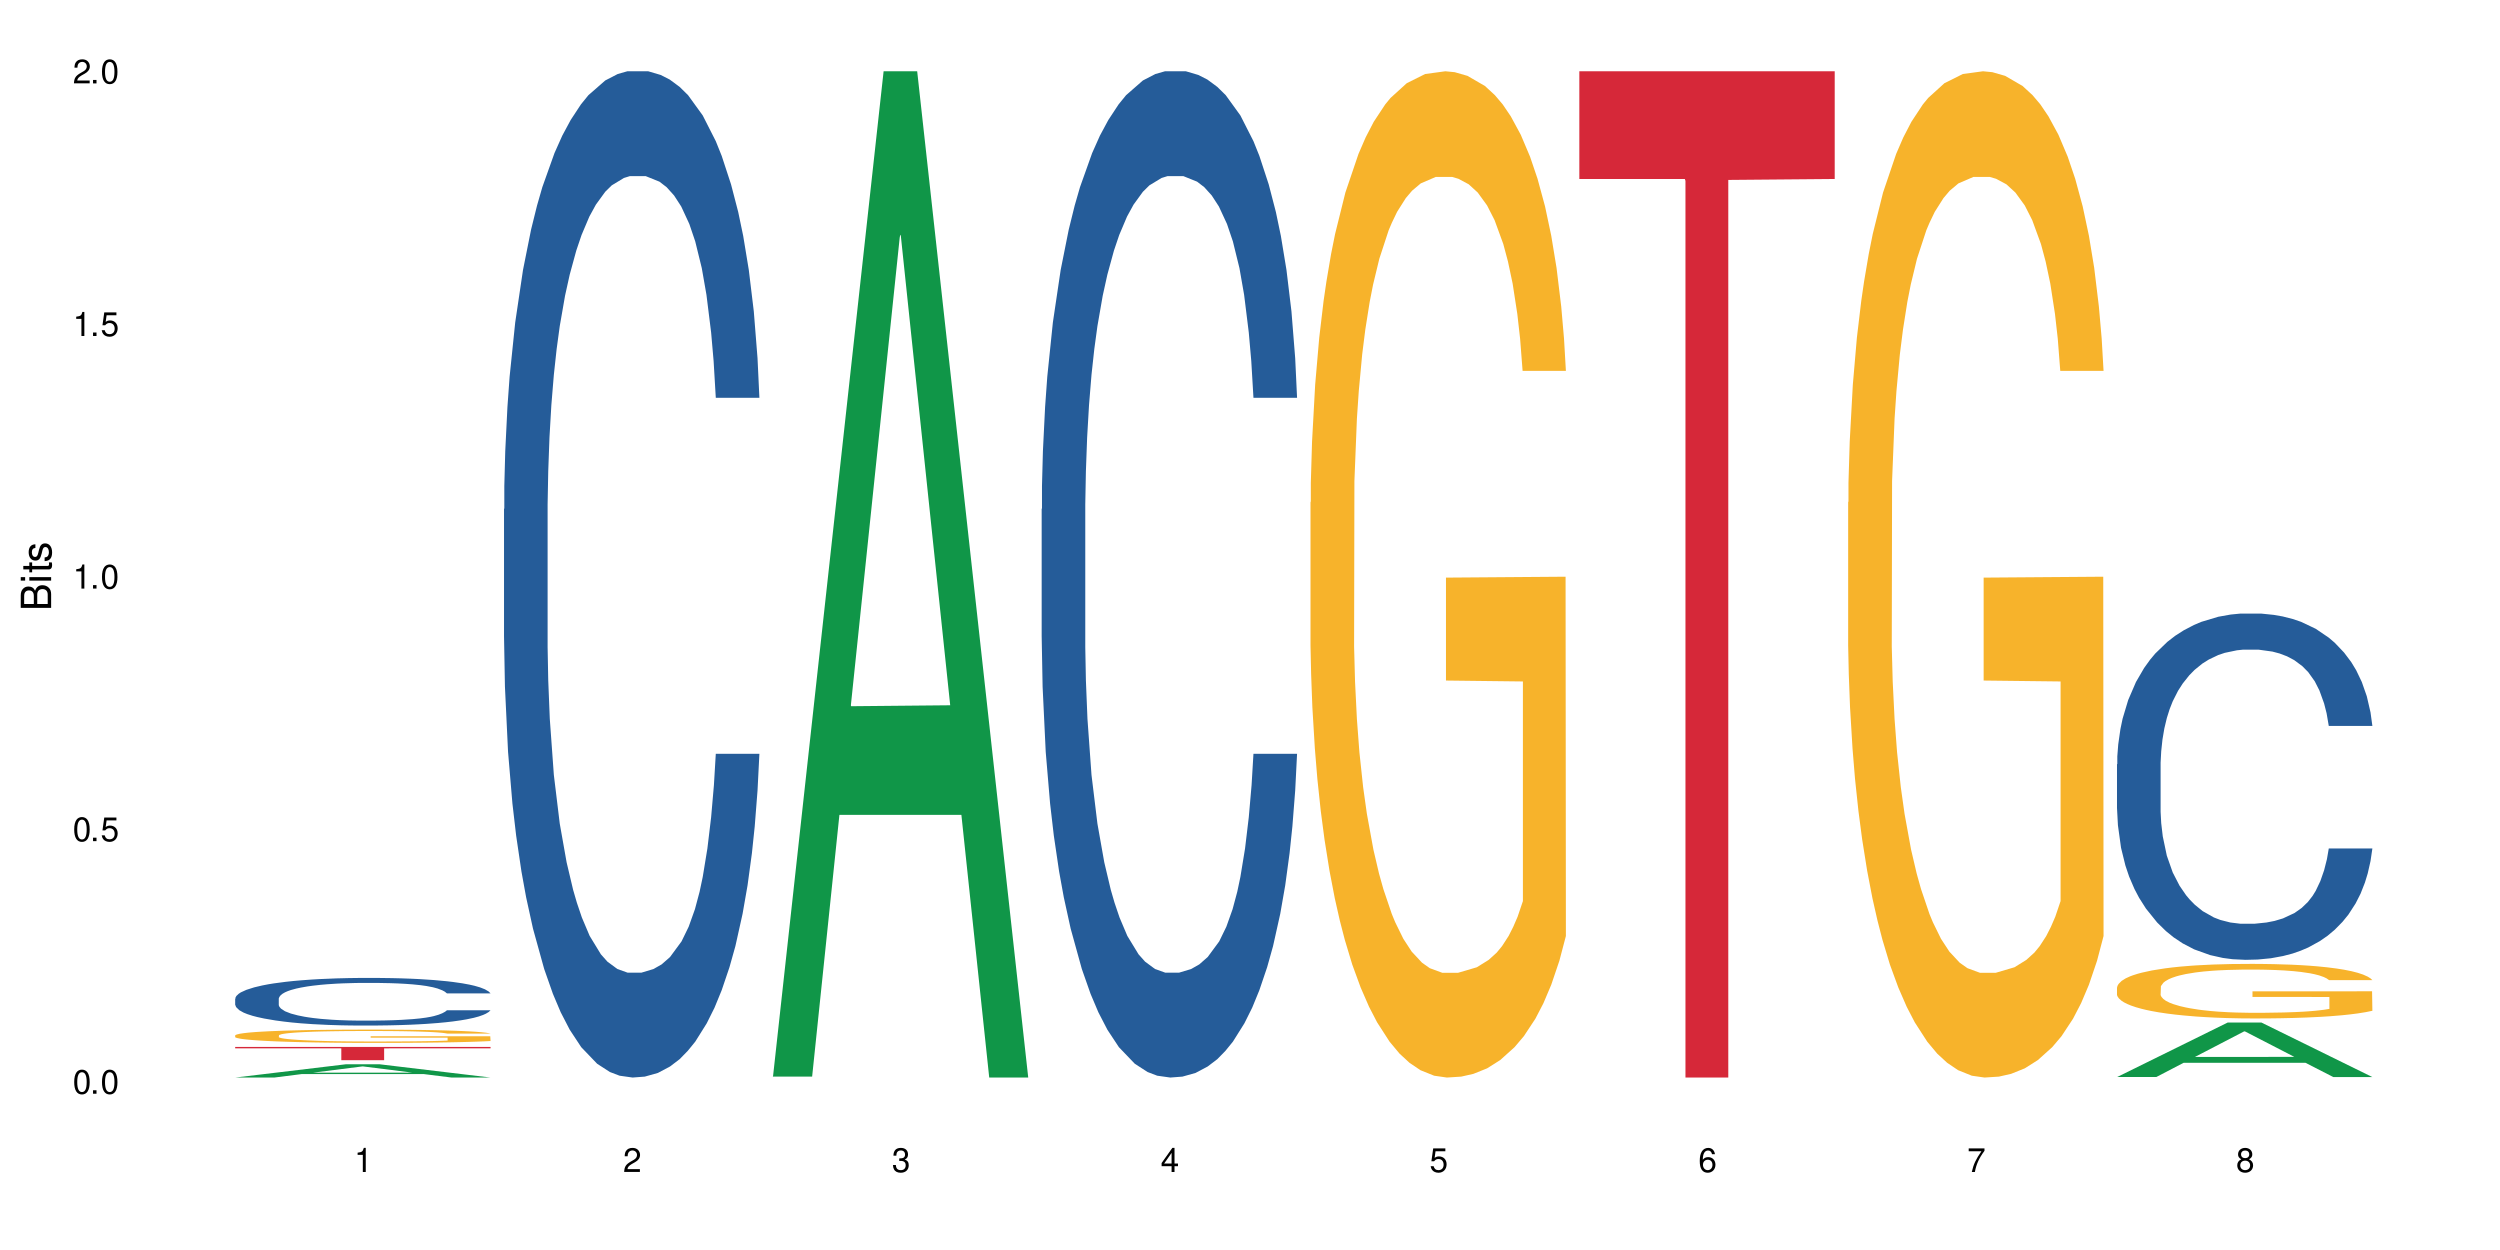
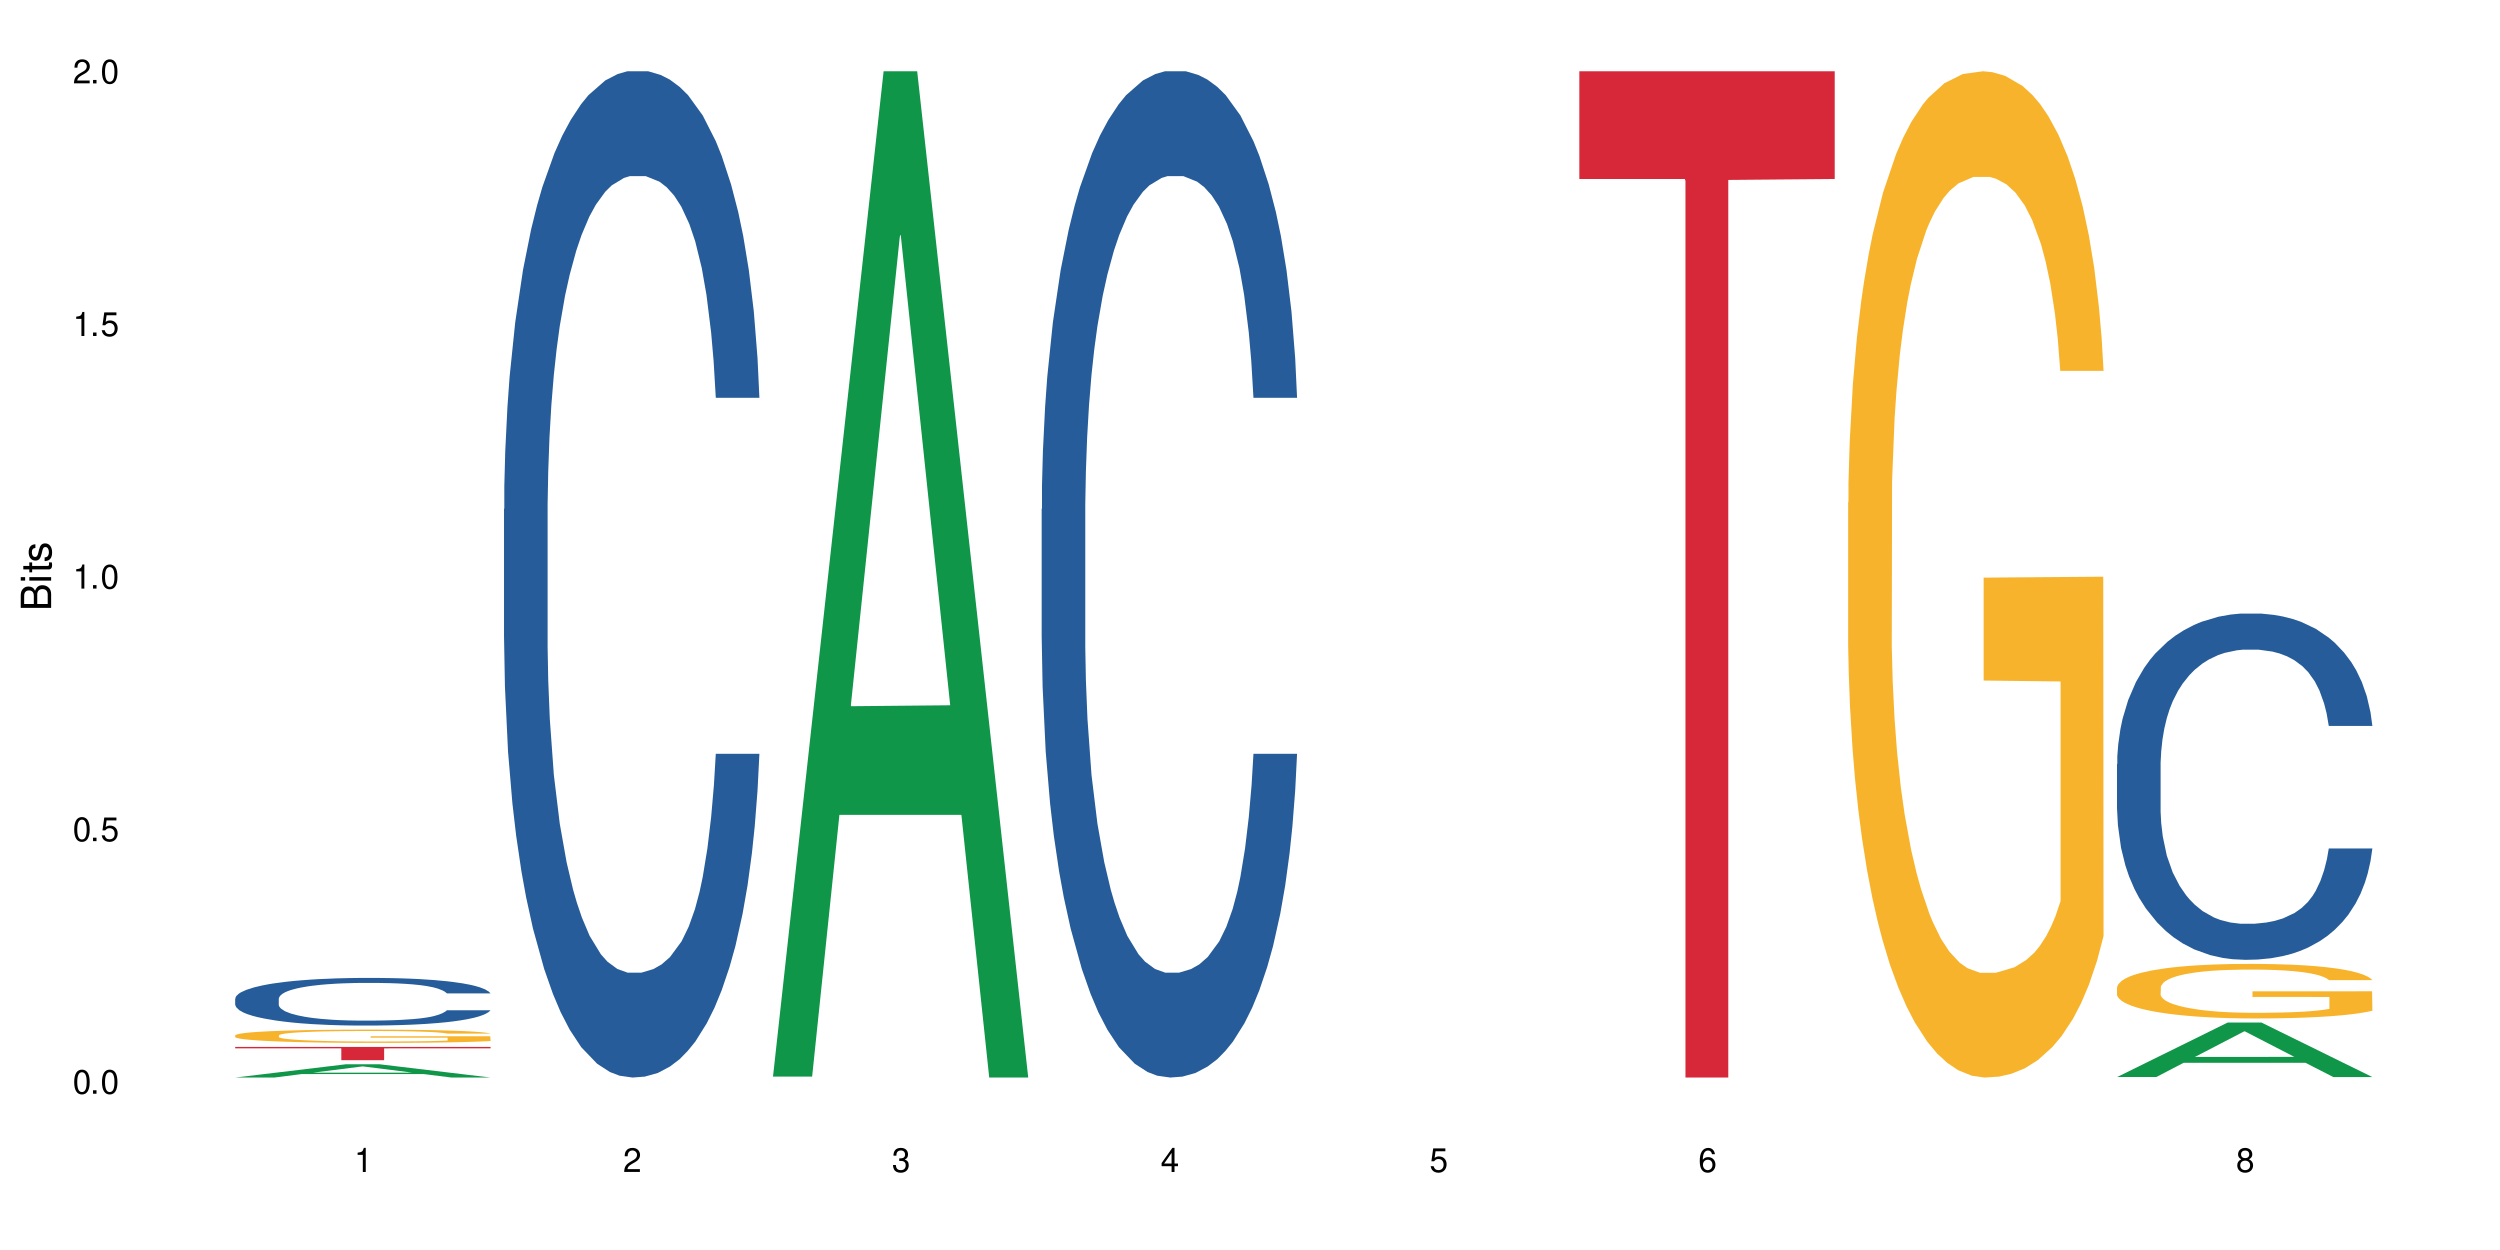
<svg xmlns="http://www.w3.org/2000/svg" xmlns:xlink="http://www.w3.org/1999/xlink" width="720" height="360" viewBox="0 0 720 360">
  <defs>
    <g>
      <g id="glyph-0-0">
</g>
      <g id="glyph-0-1">
        <path d="M 2.641 -6.938 C 2 -6.938 1.422 -6.656 1.078 -6.172 C 0.641 -5.562 0.406 -4.641 0.406 -3.359 C 0.406 -1.016 1.188 0.219 2.641 0.219 C 4.078 0.219 4.859 -1.016 4.859 -3.297 C 4.859 -4.641 4.656 -5.547 4.203 -6.172 C 3.844 -6.656 3.281 -6.938 2.641 -6.938 Z M 2.641 -6.188 C 3.547 -6.188 4 -5.25 4 -3.375 C 4 -1.406 3.562 -0.484 2.625 -0.484 C 1.734 -0.484 1.281 -1.438 1.281 -3.344 C 1.281 -5.25 1.734 -6.188 2.641 -6.188 Z M 2.641 -6.188 " />
      </g>
      <g id="glyph-0-2">
        <path d="M 1.828 -1 L 0.828 -1 L 0.828 0 L 1.828 0 Z M 1.828 -1 " />
      </g>
      <g id="glyph-0-3">
        <path d="M 4.562 -6.797 L 1.062 -6.797 L 0.547 -3.094 L 1.328 -3.094 C 1.719 -3.562 2.047 -3.734 2.578 -3.734 C 3.484 -3.734 4.062 -3.109 4.062 -2.094 C 4.062 -1.125 3.484 -0.531 2.578 -0.531 C 1.828 -0.531 1.375 -0.906 1.188 -1.672 L 0.328 -1.672 C 0.453 -1.109 0.547 -0.844 0.75 -0.594 C 1.125 -0.078 1.828 0.219 2.594 0.219 C 3.969 0.219 4.922 -0.781 4.922 -2.219 C 4.922 -3.562 4.031 -4.484 2.719 -4.484 C 2.25 -4.484 1.859 -4.359 1.469 -4.062 L 1.734 -5.969 L 4.562 -5.969 Z M 4.562 -6.797 " />
      </g>
      <g id="glyph-0-4">
        <path d="M 2.484 -4.938 L 2.484 0 L 3.328 0 L 3.328 -6.938 L 2.766 -6.938 C 2.469 -5.875 2.281 -5.734 0.984 -5.562 L 0.984 -4.938 Z M 2.484 -4.938 " />
      </g>
      <g id="glyph-0-5">
        <path d="M 4.859 -0.828 L 1.281 -0.828 C 1.359 -1.406 1.672 -1.781 2.5 -2.281 L 3.469 -2.828 C 4.406 -3.344 4.906 -4.062 4.906 -4.906 C 4.906 -5.484 4.672 -6.031 4.266 -6.406 C 3.859 -6.766 3.375 -6.938 2.719 -6.938 C 1.859 -6.938 1.219 -6.625 0.844 -6.031 C 0.609 -5.672 0.5 -5.234 0.484 -4.531 L 1.328 -4.531 C 1.359 -5.016 1.406 -5.281 1.531 -5.516 C 1.75 -5.938 2.188 -6.203 2.703 -6.203 C 3.469 -6.203 4.031 -5.641 4.031 -4.891 C 4.031 -4.344 3.719 -3.859 3.125 -3.516 L 2.234 -3 C 0.812 -2.172 0.406 -1.531 0.328 -0.016 L 4.859 -0.016 Z M 4.859 -0.828 " />
      </g>
      <g id="glyph-0-6">
        <path d="M 2.125 -3.188 L 2.578 -3.188 C 3.5 -3.188 3.984 -2.766 3.984 -1.922 C 3.984 -1.062 3.469 -0.531 2.594 -0.531 C 1.656 -0.531 1.203 -1 1.156 -2.016 L 0.312 -2.016 C 0.344 -1.453 0.438 -1.094 0.609 -0.781 C 0.953 -0.109 1.625 0.219 2.547 0.219 C 3.953 0.219 4.859 -0.625 4.859 -1.938 C 4.859 -2.828 4.516 -3.297 3.703 -3.594 C 4.344 -3.844 4.656 -4.328 4.656 -5.031 C 4.656 -6.219 3.875 -6.938 2.578 -6.938 C 1.203 -6.938 0.484 -6.172 0.453 -4.703 L 1.297 -4.703 C 1.312 -5.125 1.344 -5.359 1.453 -5.578 C 1.641 -5.969 2.062 -6.203 2.594 -6.203 C 3.344 -6.203 3.797 -5.75 3.797 -5 C 3.797 -4.516 3.609 -4.219 3.25 -4.047 C 3.016 -3.953 2.703 -3.922 2.125 -3.906 Z M 2.125 -3.188 " />
      </g>
      <g id="glyph-0-7">
        <path d="M 3.141 -1.672 L 3.141 0 L 3.984 0 L 3.984 -1.672 L 4.984 -1.672 L 4.984 -2.438 L 3.984 -2.438 L 3.984 -6.938 L 3.359 -6.938 L 0.266 -2.578 L 0.266 -1.672 Z M 3.141 -2.438 L 1 -2.438 L 3.141 -5.5 Z M 3.141 -2.438 " />
      </g>
      <g id="glyph-0-8">
        <path d="M 4.781 -5.125 C 4.609 -6.266 3.891 -6.938 2.844 -6.938 C 2.094 -6.938 1.422 -6.578 1.031 -5.953 C 0.594 -5.266 0.406 -4.422 0.406 -3.172 C 0.406 -2 0.578 -1.25 0.984 -0.641 C 1.359 -0.078 1.953 0.219 2.703 0.219 C 3.984 0.219 4.922 -0.75 4.922 -2.094 C 4.922 -3.375 4.062 -4.281 2.844 -4.281 C 2.172 -4.281 1.641 -4.031 1.281 -3.516 C 1.281 -5.234 1.828 -6.188 2.797 -6.188 C 3.391 -6.188 3.797 -5.797 3.938 -5.125 Z M 2.734 -3.531 C 3.547 -3.531 4.062 -2.953 4.062 -2.031 C 4.062 -1.156 3.484 -0.531 2.703 -0.531 C 1.922 -0.531 1.328 -1.188 1.328 -2.078 C 1.328 -2.938 1.906 -3.531 2.734 -3.531 Z M 2.734 -3.531 " />
      </g>
      <g id="glyph-0-9">
-         <path d="M 4.984 -6.797 L 0.438 -6.797 L 0.438 -5.969 L 4.109 -5.969 C 2.5 -3.656 1.828 -2.234 1.328 0 L 2.219 0 C 2.594 -2.172 3.453 -4.047 4.984 -6.094 Z M 4.984 -6.797 " />
-       </g>
+         </g>
      <g id="glyph-0-10">
        <path d="M 3.75 -3.656 C 4.469 -4.094 4.688 -4.438 4.688 -5.078 C 4.688 -6.172 3.844 -6.938 2.641 -6.938 C 1.438 -6.938 0.594 -6.172 0.594 -5.094 C 0.594 -4.438 0.812 -4.094 1.516 -3.656 C 0.734 -3.266 0.359 -2.703 0.359 -1.922 C 0.359 -0.656 1.281 0.219 2.641 0.219 C 3.984 0.219 4.922 -0.656 4.922 -1.922 C 4.922 -2.703 4.531 -3.266 3.75 -3.656 Z M 2.641 -6.188 C 3.359 -6.188 3.812 -5.75 3.812 -5.062 C 3.812 -4.406 3.344 -3.984 2.641 -3.984 C 1.922 -3.984 1.453 -4.406 1.453 -5.078 C 1.453 -5.75 1.922 -6.188 2.641 -6.188 Z M 2.641 -3.266 C 3.484 -3.266 4.062 -2.719 4.062 -1.906 C 4.062 -1.078 3.484 -0.531 2.625 -0.531 C 1.797 -0.531 1.219 -1.094 1.219 -1.906 C 1.219 -2.719 1.781 -3.266 2.641 -3.266 Z M 2.641 -3.266 " />
      </g>
      <g id="glyph-1-0">
</g>
      <g id="glyph-1-1">
        <path d="M 0 -0.953 L 0 -4.891 C 0 -5.719 -0.234 -6.344 -0.734 -6.797 C -1.188 -7.234 -1.812 -7.469 -2.5 -7.469 C -3.547 -7.469 -4.188 -7 -4.625 -5.875 C -4.984 -6.688 -5.625 -7.094 -6.531 -7.094 C -7.172 -7.094 -7.734 -6.859 -8.141 -6.391 C -8.562 -5.922 -8.75 -5.344 -8.75 -4.5 L -8.75 -0.953 Z M -4.984 -2.062 L -7.766 -2.062 L -7.766 -4.219 C -7.766 -4.844 -7.688 -5.203 -7.453 -5.5 C -7.219 -5.812 -6.859 -5.969 -6.375 -5.969 C -5.891 -5.969 -5.531 -5.812 -5.297 -5.5 C -5.062 -5.203 -4.984 -4.844 -4.984 -4.219 Z M -0.984 -2.062 L -4 -2.062 L -4 -4.781 C -4 -5.766 -3.438 -6.359 -2.484 -6.359 C -1.547 -6.359 -0.984 -5.766 -0.984 -4.781 Z M -0.984 -2.062 " />
      </g>
      <g id="glyph-1-2">
        <path d="M -6.281 -1.797 L -6.281 -0.797 L 0 -0.797 L 0 -1.797 Z M -8.75 -1.797 L -8.75 -0.797 L -7.484 -0.797 L -7.484 -1.797 Z M -8.75 -1.797 " />
      </g>
      <g id="glyph-1-3">
        <path d="M -6.281 -3.047 L -6.281 -2.016 L -8.016 -2.016 L -8.016 -1.016 L -6.281 -1.016 L -6.281 -0.172 L -5.469 -0.172 L -5.469 -1.016 L -0.719 -1.016 C -0.078 -1.016 0.281 -1.453 0.281 -2.234 C 0.281 -2.5 0.25 -2.719 0.188 -3.047 L -0.641 -3.047 C -0.609 -2.906 -0.594 -2.766 -0.594 -2.562 C -0.594 -2.141 -0.719 -2.016 -1.156 -2.016 L -5.469 -2.016 L -5.469 -3.047 Z M -6.281 -3.047 " />
      </g>
      <g id="glyph-1-4">
        <path d="M -4.531 -5.25 C -5.766 -5.25 -6.469 -4.422 -6.469 -2.969 C -6.469 -1.516 -5.719 -0.562 -4.547 -0.562 C -3.562 -0.562 -3.094 -1.062 -2.734 -2.562 L -2.516 -3.484 C -2.344 -4.188 -2.094 -4.469 -1.641 -4.469 C -1.047 -4.469 -0.641 -3.875 -0.641 -3 C -0.641 -2.453 -0.797 -2 -1.062 -1.75 C -1.25 -1.594 -1.422 -1.531 -1.875 -1.469 L -1.875 -0.406 C -0.422 -0.453 0.281 -1.266 0.281 -2.922 C 0.281 -4.5 -0.5 -5.516 -1.719 -5.516 C -2.656 -5.516 -3.172 -4.984 -3.469 -3.734 L -3.703 -2.766 C -3.891 -1.953 -4.156 -1.609 -4.594 -1.609 C -5.188 -1.609 -5.547 -2.125 -5.547 -2.938 C -5.547 -3.75 -5.203 -4.172 -4.531 -4.203 Z M -4.531 -5.25 " />
      </g>
    </g>
  </defs>
  <rect x="-72" y="-36" width="864" height="432" fill="rgb(100%, 100%, 100%)" fill-opacity="1" />
  <path fill-rule="nonzero" fill="rgb(6.275%, 58.824%, 28.235%)" fill-opacity="1" d="M 67.73 310.328 L 67.809 310.324 L 99.637 306.508 L 109.301 306.508 L 141.281 310.332 L 130.047 310.332 L 122.031 309.332 L 86.906 309.332 L 79.047 310.328 L 67.73 310.328 L 90.285 308.922 L 118.809 308.918 L 104.586 307.133 L 104.43 307.129 L 104.27 307.141 L 90.207 308.918 L 90.285 308.922 Z M 67.73 310.328 " />
  <path fill-rule="nonzero" fill="rgb(14.51%, 36.078%, 60%)" fill-opacity="1" d="M 67.73 287.617 L 67.82 287.605 L 67.82 287.305 L 68.09 286.828 L 68.719 286.227 L 69.344 285.812 L 70.961 285.074 L 73.203 284.359 L 75.535 283.809 L 77.238 283.48 L 78.766 283.23 L 82.262 282.766 L 84.504 282.527 L 86.926 282.316 L 89.887 282.102 L 92.039 281.977 L 96.883 281.777 L 100.469 281.688 L 103.25 281.652 L 109.262 281.652 L 112.848 281.699 L 115.449 281.762 L 118.32 281.863 L 120.742 281.977 L 124.957 282.254 L 128.727 282.602 L 130.43 282.805 L 133.121 283.191 L 135.184 283.57 L 136.617 283.895 L 138.234 284.359 L 139.668 284.922 L 140.746 285.562 L 141.281 286.102 L 128.727 286.102 L 128.098 285.598 L 127.379 285.211 L 126.035 284.695 L 124.688 284.332 L 122.805 283.969 L 121.102 283.73 L 118.77 283.492 L 116.707 283.344 L 114.555 283.23 L 112.488 283.156 L 108.543 283.078 L 103.969 283.078 L 102.266 283.105 L 98.766 283.207 L 96.883 283.293 L 94.191 283.469 L 92.309 283.633 L 90.066 283.883 L 88.539 284.094 L 86.656 284.422 L 85.312 284.711 L 83.785 285.125 L 82.891 285.438 L 82.082 285.789 L 81.363 286.203 L 80.828 286.641 L 80.469 287.105 L 80.289 287.555 L 80.289 289.5 L 80.469 289.949 L 80.918 290.477 L 82.082 291.242 L 83.785 291.906 L 85.762 292.43 L 87.645 292.809 L 88.719 292.984 L 90.156 293.184 L 92.398 293.434 L 95.629 293.684 L 97.512 293.785 L 100.383 293.887 L 103.34 293.938 L 107.289 293.938 L 110.785 293.887 L 113.117 293.824 L 115.539 293.723 L 118.859 293.508 L 120.922 293.309 L 122.715 293.07 L 124.062 292.832 L 124.957 292.633 L 126.305 292.242 L 127.379 291.816 L 128.188 291.379 L 128.727 290.953 L 141.281 290.953 L 140.746 291.453 L 139.938 291.941 L 139.129 292.305 L 137.875 292.746 L 136.441 293.133 L 134.375 293.57 L 132.672 293.859 L 130.43 294.176 L 128.367 294.41 L 126.125 294.625 L 122.805 294.875 L 120.652 295 L 118.32 295.113 L 115.539 295.215 L 112.043 295.301 L 108.273 295.352 L 104.777 295.363 L 101.008 295.34 L 98.227 295.289 L 94.551 295.176 L 89.977 294.949 L 86.656 294.715 L 84.055 294.477 L 81.812 294.223 L 79.301 293.887 L 76.074 293.336 L 74.098 292.906 L 72.754 292.559 L 71.23 292.066 L 70.152 291.629 L 68.898 290.926 L 68 290.039 L 67.73 289.348 Z M 67.73 287.617 " />
  <path fill-rule="nonzero" fill="rgb(96.863%, 70.196%, 16.863%)" fill-opacity="1" d="M 67.73 298.168 L 67.82 298.164 L 67.82 298.094 L 68.18 297.938 L 69.078 297.719 L 70.242 297.543 L 71.5 297.402 L 72.305 297.328 L 73.652 297.223 L 74.816 297.148 L 77.777 296.988 L 81.543 296.844 L 83.609 296.781 L 85.941 296.723 L 89.258 296.656 L 90.785 296.629 L 95.449 296.574 L 100.738 296.539 L 106.57 296.527 L 109.262 296.531 L 112.938 296.547 L 117.961 296.586 L 120.832 296.621 L 123.074 296.656 L 125.406 296.699 L 128.277 296.77 L 130.969 296.855 L 133.121 296.938 L 135.273 297.043 L 137.066 297.152 L 138.594 297.277 L 139.938 297.422 L 140.746 297.547 L 141.281 297.668 L 128.816 297.668 L 128.098 297.547 L 127.289 297.449 L 125.945 297.336 L 124.598 297.25 L 123.254 297.184 L 120.742 297.094 L 118.59 297.039 L 115.898 296.988 L 113.297 296.957 L 110.336 296.938 L 108.543 296.93 L 103.789 296.93 L 99.484 296.953 L 96.973 296.984 L 95.18 297.012 L 92.668 297.062 L 91.141 297.105 L 90.246 297.133 L 87.555 297.242 L 85.762 297.34 L 84.773 297.406 L 83.52 297.512 L 82.621 297.605 L 81.633 297.746 L 81.098 297.848 L 80.379 298.086 L 80.289 298.715 L 80.559 298.848 L 81.098 298.992 L 81.812 299.117 L 82.891 299.25 L 83.965 299.352 L 85.852 299.488 L 87.465 299.578 L 88.719 299.637 L 91.141 299.73 L 92.129 299.762 L 94.461 299.828 L 96.883 299.875 L 99.844 299.918 L 102.086 299.938 L 105.672 299.957 L 110.246 299.957 L 115.629 299.934 L 119.039 299.906 L 121.371 299.879 L 122.895 299.855 L 124.777 299.816 L 126.125 299.781 L 127.379 299.742 L 128.906 299.684 L 128.906 298.848 L 106.75 298.844 L 106.75 298.453 L 141.195 298.449 L 141.281 299.816 L 139.398 299.91 L 137.066 300 L 134.824 300.07 L 132.492 300.129 L 129.176 300.195 L 126.484 300.238 L 122.355 300.289 L 118.59 300.32 L 114.645 300.34 L 111.145 300.352 L 107.02 300.355 L 103.34 300.348 L 99.395 300.324 L 96.254 300.297 L 93.383 300.262 L 90.516 300.219 L 86.926 300.145 L 84.594 300.086 L 82.172 300.012 L 79.75 299.926 L 77.598 299.828 L 76.164 299.758 L 74.727 299.672 L 73.203 299.566 L 71.766 299.449 L 70.691 299.34 L 69.703 299.219 L 68.988 299.102 L 68.27 298.945 L 67.91 298.82 L 67.73 298.711 Z M 67.73 298.168 " />
  <path fill-rule="nonzero" fill="rgb(83.922%, 15.686%, 22.353%)" fill-opacity="1" d="M 67.73 301.52 L 141.281 301.52 L 141.281 301.926 L 110.629 301.93 L 110.629 305.344 L 98.297 305.344 L 98.297 301.934 L 98.117 301.926 L 67.73 301.926 Z M 67.73 301.52 " />
  <path fill-rule="nonzero" fill="rgb(14.51%, 36.078%, 60%)" fill-opacity="1" d="M 145.156 146.621 L 145.242 146.355 L 145.242 140 L 145.512 129.934 L 146.141 117.215 L 146.77 108.477 L 148.383 92.844 L 150.625 77.746 L 152.957 66.09 L 154.664 59.203 L 156.188 53.902 L 159.684 44.102 L 161.93 39.07 L 164.352 34.566 L 167.309 30.062 L 169.461 27.414 L 174.305 23.176 L 177.895 21.32 L 180.676 20.527 L 186.684 20.527 L 190.273 21.586 L 192.875 22.91 L 195.742 25.031 L 198.164 27.414 L 202.383 33.242 L 206.148 40.66 L 207.852 44.898 L 210.543 53.109 L 212.605 61.055 L 214.043 67.945 L 215.656 77.746 L 217.094 89.668 L 218.168 103.176 L 218.707 114.566 L 206.148 114.566 L 205.52 103.973 L 204.805 95.758 L 203.457 84.898 L 202.113 77.215 L 200.23 69.535 L 198.523 64.5 L 196.191 59.469 L 194.129 56.289 L 191.977 53.902 L 189.914 52.316 L 185.969 50.727 L 181.391 50.727 L 179.688 51.254 L 176.191 53.375 L 174.305 55.23 L 171.613 58.938 L 169.73 62.383 L 167.488 67.68 L 165.965 72.184 L 164.082 79.07 L 162.734 85.164 L 161.211 93.906 L 160.312 100.527 L 159.508 107.945 L 158.789 116.688 L 158.25 125.957 L 157.891 135.762 L 157.711 145.297 L 157.711 186.355 L 157.891 195.895 L 158.34 207.02 L 159.508 223.18 L 161.211 237.219 L 163.184 248.344 L 165.066 256.293 L 166.145 260 L 167.578 264.238 L 169.82 269.535 L 173.051 274.836 L 174.934 276.953 L 177.805 279.074 L 180.766 280.133 L 184.711 280.133 L 188.211 279.074 L 190.543 277.75 L 192.965 275.629 L 196.281 271.125 L 198.344 266.887 L 200.141 261.855 L 201.484 256.82 L 202.383 252.582 L 203.727 244.371 L 204.805 235.363 L 205.609 226.094 L 206.148 217.086 L 218.707 217.086 L 218.168 227.684 L 217.359 238.012 L 216.555 245.695 L 215.297 254.969 L 213.863 263.18 L 211.801 272.449 L 210.094 278.543 L 207.852 285.168 L 205.789 290.199 L 203.547 294.703 L 200.23 300 L 198.074 302.648 L 195.742 305.035 L 192.965 307.152 L 189.465 309.008 L 185.699 310.066 L 182.199 310.332 L 178.434 309.801 L 175.652 308.742 L 171.973 306.359 L 167.398 301.59 L 164.082 296.559 L 161.48 291.523 L 159.238 286.227 L 156.727 279.074 L 153.496 267.418 L 151.523 258.41 L 150.176 250.992 L 148.652 240.664 L 147.574 231.391 L 146.32 216.555 L 145.422 197.746 L 145.156 183.18 Z M 145.156 146.621 " />
  <path fill-rule="nonzero" fill="rgb(6.275%, 58.824%, 28.235%)" fill-opacity="1" d="M 222.578 310.059 L 222.656 309.789 L 254.48 20.527 L 264.148 20.527 L 296.129 310.332 L 284.895 310.332 L 276.879 234.684 L 241.75 234.684 L 233.895 310.059 L 222.578 310.059 L 245.129 203.391 L 273.656 203.117 L 259.434 67.875 L 259.273 67.602 L 259.117 68.418 L 245.051 203.117 L 245.129 203.391 Z M 222.578 310.059 " />
  <path fill-rule="nonzero" fill="rgb(14.51%, 36.078%, 60%)" fill-opacity="1" d="M 300 146.621 L 300.09 146.355 L 300.09 140 L 300.359 129.934 L 300.988 117.215 L 301.617 108.477 L 303.23 92.844 L 305.473 77.746 L 307.805 66.09 L 309.508 59.203 L 311.035 53.902 L 314.531 44.102 L 316.773 39.07 L 319.195 34.566 L 322.156 30.062 L 324.309 27.414 L 329.152 23.176 L 332.742 21.32 L 335.52 20.527 L 341.531 20.527 L 345.117 21.586 L 347.719 22.91 L 350.59 25.031 L 353.012 27.414 L 357.227 33.242 L 360.996 40.66 L 362.699 44.898 L 365.391 53.109 L 367.453 61.055 L 368.891 67.945 L 370.504 77.746 L 371.938 89.668 L 373.016 103.176 L 373.555 114.566 L 360.996 114.566 L 360.367 103.973 L 359.648 95.758 L 358.305 84.898 L 356.961 77.215 L 355.074 69.535 L 353.371 64.5 L 351.039 59.469 L 348.977 56.289 L 346.824 53.902 L 344.762 52.316 L 340.812 50.727 L 336.238 50.727 L 334.535 51.254 L 331.035 53.375 L 329.152 55.23 L 326.461 58.938 L 324.578 62.383 L 322.336 67.68 L 320.812 72.184 L 318.926 79.07 L 317.582 85.164 L 316.059 93.906 L 315.16 100.527 L 314.352 107.945 L 313.637 116.688 L 313.098 125.957 L 312.738 135.762 L 312.559 145.297 L 312.559 186.355 L 312.738 195.895 L 313.188 207.02 L 314.352 223.18 L 316.059 237.219 L 318.031 248.344 L 319.914 256.293 L 320.992 260 L 322.426 264.238 L 324.668 269.535 L 327.898 274.836 L 329.781 276.953 L 332.652 279.074 L 335.609 280.133 L 339.559 280.133 L 343.055 279.074 L 345.387 277.75 L 347.809 275.629 L 351.129 271.125 L 353.191 266.887 L 354.984 261.855 L 356.332 256.82 L 357.227 252.582 L 358.574 244.371 L 359.648 235.363 L 360.457 226.094 L 360.996 217.086 L 373.555 217.086 L 373.016 227.684 L 372.207 238.012 L 371.402 245.695 L 370.145 254.969 L 368.711 263.18 L 366.645 272.449 L 364.941 278.543 L 362.699 285.168 L 360.637 290.199 L 358.395 294.703 L 355.074 300 L 352.922 302.648 L 350.59 305.035 L 347.809 307.152 L 344.312 309.008 L 340.543 310.066 L 337.047 310.332 L 333.277 309.801 L 330.5 308.742 L 326.82 306.359 L 322.246 301.59 L 318.926 296.559 L 316.324 291.523 L 314.082 286.227 L 311.57 279.074 L 308.344 267.418 L 306.371 258.41 L 305.023 250.992 L 303.5 240.664 L 302.422 231.391 L 301.168 216.555 L 300.27 197.746 L 300 183.18 Z M 300 146.621 " />
-   <path fill-rule="nonzero" fill="rgb(96.863%, 70.196%, 16.863%)" fill-opacity="1" d="M 377.426 144.652 L 377.516 144.387 L 377.516 139.094 L 377.871 127.184 L 378.77 110.777 L 379.938 97.277 L 381.191 86.691 L 382 81.133 L 383.344 73.195 L 384.512 67.371 L 387.469 55.461 L 391.238 44.348 L 393.301 39.582 L 395.633 35.082 L 398.953 30.055 L 400.477 28.203 L 405.141 23.965 L 410.434 21.32 L 416.262 20.527 L 418.953 20.789 L 422.633 21.848 L 427.656 24.762 L 430.527 27.406 L 432.77 30.055 L 435.102 33.496 L 437.969 38.789 L 440.66 45.141 L 442.812 51.492 L 444.969 59.43 L 446.762 67.902 L 448.285 77.164 L 449.633 88.281 L 450.438 97.543 L 450.977 106.805 L 438.508 106.805 L 437.789 97.543 L 436.984 90.398 L 435.637 81.664 L 434.293 75.312 L 432.949 70.281 L 430.438 63.402 L 428.281 59.168 L 425.594 55.461 L 422.992 53.078 L 420.031 51.492 L 418.238 50.961 L 413.484 50.961 L 409.176 52.816 L 406.664 54.934 L 404.871 57.051 L 402.359 61.02 L 400.836 64.195 L 399.938 66.312 L 397.246 74.516 L 395.453 81.93 L 394.469 86.957 L 393.211 94.898 L 392.312 102.043 L 391.328 112.629 L 390.789 120.57 L 390.07 138.566 L 389.98 186.207 L 390.25 196.262 L 390.789 207.113 L 391.508 216.641 L 392.582 226.699 L 393.66 234.375 L 395.543 244.695 L 397.156 251.578 L 398.414 256.078 L 400.836 263.223 L 401.82 265.605 L 404.156 270.367 L 406.574 274.074 L 409.535 277.25 L 411.777 278.836 L 415.367 280.16 L 419.941 280.16 L 425.324 278.574 L 428.73 276.457 L 431.062 274.34 L 432.59 272.484 L 434.473 269.574 L 435.816 266.926 L 437.074 264.016 L 438.598 259.516 L 438.598 196.262 L 416.441 195.996 L 416.441 166.355 L 450.887 166.09 L 450.977 269.574 L 449.094 276.719 L 446.762 283.602 L 444.52 288.895 L 442.188 293.395 L 438.867 298.422 L 436.176 301.598 L 432.051 305.305 L 428.281 307.688 L 424.336 309.273 L 420.84 310.066 L 416.711 310.332 L 413.035 309.805 L 409.086 308.215 L 405.949 306.098 L 403.078 303.453 L 400.207 300.012 L 396.621 294.453 L 394.289 289.953 L 391.867 284.395 L 389.445 277.777 L 387.293 270.633 L 385.855 265.074 L 384.422 258.723 L 382.895 250.781 L 381.461 241.785 L 380.383 233.578 L 379.398 224.316 L 378.68 215.582 L 377.961 203.672 L 377.605 194.145 L 377.426 185.941 Z M 377.426 144.652 " />
  <path fill-rule="nonzero" fill="rgb(83.922%, 15.686%, 22.353%)" fill-opacity="1" d="M 454.848 20.527 L 528.398 20.527 L 528.398 51.547 L 497.746 51.82 L 497.746 310.332 L 485.414 310.332 L 485.414 52.094 L 485.234 51.547 L 454.848 51.547 Z M 454.848 20.527 " />
  <path fill-rule="nonzero" fill="rgb(96.863%, 70.196%, 16.863%)" fill-opacity="1" d="M 532.27 144.652 L 532.359 144.387 L 532.359 139.094 L 532.719 127.184 L 533.617 110.777 L 534.781 97.277 L 536.039 86.691 L 536.844 81.133 L 538.191 73.195 L 539.355 67.371 L 542.316 55.461 L 546.086 44.348 L 548.148 39.582 L 550.48 35.082 L 553.797 30.055 L 555.324 28.203 L 559.988 23.965 L 565.281 21.32 L 571.109 20.527 L 573.801 20.789 L 577.48 21.848 L 582.5 24.762 L 585.371 27.406 L 587.613 30.055 L 589.945 33.496 L 592.816 38.789 L 595.508 45.141 L 597.66 51.492 L 599.812 59.43 L 601.609 67.902 L 603.133 77.164 L 604.477 88.281 L 605.285 97.543 L 605.824 106.805 L 593.355 106.805 L 592.637 97.543 L 591.832 90.398 L 590.484 81.664 L 589.141 75.312 L 587.793 70.281 L 585.281 63.402 L 583.129 59.168 L 580.438 55.461 L 577.836 53.078 L 574.879 51.492 L 573.082 50.961 L 568.328 50.961 L 564.023 52.816 L 561.512 54.934 L 559.719 57.051 L 557.207 61.02 L 555.684 64.195 L 554.785 66.312 L 552.094 74.516 L 550.301 81.93 L 549.312 86.957 L 548.059 94.898 L 547.16 102.043 L 546.176 112.629 L 545.637 120.57 L 544.918 138.566 L 544.828 186.207 L 545.098 196.262 L 545.637 207.113 L 546.355 216.641 L 547.43 226.699 L 548.508 234.375 L 550.391 244.695 L 552.004 251.578 L 553.262 256.078 L 555.684 263.223 L 556.668 265.605 L 559 270.367 L 561.422 274.074 L 564.383 277.25 L 566.625 278.836 L 570.215 280.16 L 574.789 280.16 L 580.168 278.574 L 583.578 276.457 L 585.91 274.34 L 587.434 272.484 L 589.32 269.574 L 590.664 266.926 L 591.922 264.016 L 593.445 259.516 L 593.445 196.262 L 571.289 195.996 L 571.289 166.355 L 605.734 166.09 L 605.824 269.574 L 603.941 276.719 L 601.609 283.602 L 599.363 288.895 L 597.031 293.395 L 593.715 298.422 L 591.023 301.598 L 586.898 305.305 L 583.129 307.688 L 579.184 309.273 L 575.684 310.066 L 571.559 310.332 L 567.883 309.805 L 563.934 308.215 L 560.797 306.098 L 557.926 303.453 L 555.055 300.012 L 551.465 294.453 L 549.133 289.953 L 546.711 284.395 L 544.289 277.777 L 542.137 270.633 L 540.703 265.074 L 539.266 258.723 L 537.742 250.781 L 536.309 241.785 L 535.23 233.578 L 534.246 224.316 L 533.527 215.582 L 532.809 203.672 L 532.449 194.145 L 532.27 185.941 Z M 532.27 144.652 " />
  <path fill-rule="nonzero" fill="rgb(6.275%, 58.824%, 28.235%)" fill-opacity="1" d="M 609.695 310.184 L 609.773 310.168 L 641.598 294.48 L 651.266 294.48 L 683.246 310.199 L 672.008 310.199 L 663.996 306.094 L 628.867 306.094 L 621.012 310.184 L 609.695 310.184 L 632.246 304.398 L 660.773 304.383 L 646.551 297.047 L 646.391 297.031 L 646.234 297.078 L 632.168 304.383 L 632.246 304.398 Z M 609.695 310.184 " />
  <path fill-rule="nonzero" fill="rgb(14.51%, 36.078%, 60%)" fill-opacity="1" d="M 609.695 220.105 L 609.785 220.012 L 609.785 217.824 L 610.055 214.363 L 610.68 209.984 L 611.309 206.977 L 612.922 201.602 L 615.164 196.406 L 617.5 192.395 L 619.203 190.023 L 620.727 188.203 L 624.227 184.828 L 626.469 183.098 L 628.891 181.547 L 631.852 179.996 L 634.004 179.086 L 638.848 177.629 L 642.434 176.988 L 645.215 176.715 L 651.223 176.715 L 654.812 177.082 L 657.414 177.535 L 660.285 178.266 L 662.707 179.086 L 666.922 181.09 L 670.688 183.645 L 672.395 185.102 L 675.086 187.93 L 677.148 190.664 L 678.582 193.031 L 680.195 196.406 L 681.633 200.508 L 682.707 205.156 L 683.246 209.074 L 670.688 209.074 L 670.062 205.43 L 669.344 202.602 L 667.996 198.867 L 666.652 196.223 L 664.77 193.578 L 663.066 191.848 L 660.734 190.117 L 658.668 189.023 L 656.516 188.203 L 654.453 187.656 L 650.508 187.109 L 645.934 187.109 L 644.227 187.289 L 640.73 188.02 L 638.848 188.656 L 636.156 189.934 L 634.273 191.117 L 632.027 192.941 L 630.504 194.492 L 628.621 196.859 L 627.273 198.957 L 625.75 201.965 L 624.852 204.242 L 624.047 206.797 L 623.328 209.805 L 622.789 212.996 L 622.43 216.367 L 622.254 219.648 L 622.254 233.777 L 622.43 237.059 L 622.879 240.887 L 624.047 246.445 L 625.75 251.277 L 627.723 255.105 L 629.605 257.84 L 630.684 259.117 L 632.117 260.574 L 634.363 262.398 L 637.59 264.223 L 639.473 264.949 L 642.344 265.68 L 645.305 266.043 L 649.25 266.043 L 652.75 265.68 L 655.082 265.223 L 657.504 264.496 L 660.82 262.945 L 662.887 261.484 L 664.68 259.754 L 666.023 258.023 L 666.922 256.562 L 668.266 253.738 L 669.344 250.641 L 670.152 247.449 L 670.688 244.352 L 683.246 244.352 L 682.707 247.996 L 681.902 251.551 L 681.094 254.195 L 679.84 257.383 L 678.402 260.211 L 676.34 263.402 L 674.637 265.496 L 672.395 267.777 L 670.332 269.508 L 668.086 271.059 L 664.77 272.879 L 662.617 273.793 L 660.285 274.613 L 657.504 275.34 L 654.004 275.98 L 650.238 276.344 L 646.738 276.434 L 642.973 276.254 L 640.191 275.887 L 636.516 275.066 L 631.941 273.426 L 628.621 271.695 L 626.02 269.965 L 623.777 268.141 L 621.266 265.68 L 618.035 261.668 L 616.062 258.57 L 614.719 256.016 L 613.191 252.461 L 612.117 249.273 L 610.859 244.168 L 609.965 237.695 L 609.695 232.684 Z M 609.695 220.105 " />
  <path fill-rule="nonzero" fill="rgb(96.863%, 70.196%, 16.863%)" fill-opacity="1" d="M 609.695 284.332 L 609.785 284.316 L 609.785 284.027 L 610.145 283.383 L 611.039 282.492 L 612.207 281.762 L 613.461 281.188 L 614.27 280.887 L 615.613 280.457 L 616.781 280.141 L 619.742 279.492 L 623.508 278.891 L 625.57 278.633 L 627.902 278.387 L 631.223 278.117 L 632.746 278.016 L 637.41 277.785 L 642.703 277.641 L 648.535 277.598 L 651.223 277.613 L 654.902 277.672 L 659.926 277.828 L 662.797 277.973 L 665.039 278.117 L 667.371 278.301 L 670.242 278.59 L 672.93 278.934 L 675.086 279.277 L 677.238 279.707 L 679.031 280.168 L 680.555 280.672 L 681.902 281.273 L 682.707 281.777 L 683.246 282.277 L 670.777 282.277 L 670.062 281.777 L 669.254 281.387 L 667.91 280.914 L 666.562 280.57 L 665.219 280.297 L 662.707 279.926 L 660.555 279.695 L 657.863 279.492 L 655.262 279.363 L 652.301 279.277 L 650.508 279.25 L 645.754 279.25 L 641.449 279.352 L 638.938 279.465 L 637.141 279.578 L 634.629 279.793 L 633.105 279.969 L 632.207 280.082 L 629.52 280.527 L 627.723 280.93 L 626.738 281.203 L 625.48 281.633 L 624.586 282.02 L 623.598 282.594 L 623.059 283.023 L 622.344 284 L 622.254 286.586 L 622.52 287.129 L 623.059 287.719 L 623.777 288.234 L 624.852 288.781 L 625.93 289.195 L 627.812 289.758 L 629.43 290.129 L 630.684 290.375 L 633.105 290.762 L 634.094 290.891 L 636.426 291.148 L 638.848 291.352 L 641.805 291.523 L 644.047 291.609 L 647.637 291.68 L 652.211 291.68 L 657.594 291.594 L 661 291.48 L 663.332 291.363 L 664.859 291.262 L 666.742 291.105 L 668.086 290.961 L 669.344 290.805 L 670.867 290.559 L 670.867 287.129 L 648.715 287.117 L 648.715 285.508 L 683.156 285.492 L 683.246 291.105 L 681.363 291.492 L 679.031 291.867 L 676.789 292.152 L 674.457 292.398 L 671.137 292.672 L 668.445 292.844 L 664.32 293.043 L 660.555 293.172 L 656.605 293.258 L 653.109 293.301 L 648.98 293.316 L 645.305 293.289 L 641.359 293.203 L 638.219 293.086 L 635.348 292.941 L 632.477 292.758 L 628.891 292.453 L 626.559 292.211 L 624.137 291.91 L 621.715 291.551 L 619.562 291.164 L 618.125 290.863 L 616.691 290.516 L 615.164 290.086 L 613.73 289.598 L 612.656 289.152 L 611.668 288.652 L 610.949 288.176 L 610.234 287.531 L 609.875 287.016 L 609.695 286.57 Z M 609.695 284.332 " />
  <g fill="rgb(0%, 0%, 0%)" fill-opacity="1">
    <use xlink:href="#glyph-0-1" x="20.965" y="314.993" />
    <use xlink:href="#glyph-0-2" x="25.965" y="314.993" />
    <use xlink:href="#glyph-0-1" x="28.965" y="314.993" />
  </g>
  <g fill="rgb(0%, 0%, 0%)" fill-opacity="1">
    <use xlink:href="#glyph-0-1" x="20.965" y="242.251" />
    <use xlink:href="#glyph-0-2" x="25.965" y="242.251" />
    <use xlink:href="#glyph-0-3" x="28.965" y="242.251" />
  </g>
  <g fill="rgb(0%, 0%, 0%)" fill-opacity="1">
    <use xlink:href="#glyph-0-4" x="20.965" y="169.509" />
    <use xlink:href="#glyph-0-2" x="25.965" y="169.509" />
    <use xlink:href="#glyph-0-1" x="28.965" y="169.509" />
  </g>
  <g fill="rgb(0%, 0%, 0%)" fill-opacity="1">
    <use xlink:href="#glyph-0-4" x="20.965" y="96.767" />
    <use xlink:href="#glyph-0-2" x="25.965" y="96.767" />
    <use xlink:href="#glyph-0-3" x="28.965" y="96.767" />
  </g>
  <g fill="rgb(0%, 0%, 0%)" fill-opacity="1">
    <use xlink:href="#glyph-0-5" x="20.965" y="24.024" />
    <use xlink:href="#glyph-0-2" x="25.965" y="24.024" />
    <use xlink:href="#glyph-0-1" x="28.965" y="24.024" />
  </g>
  <g fill="rgb(0%, 0%, 0%)" fill-opacity="1">
    <use xlink:href="#glyph-0-4" x="102.008" y="337.532" />
  </g>
  <g fill="rgb(0%, 0%, 0%)" fill-opacity="1">
    <use xlink:href="#glyph-0-5" x="179.43" y="337.532" />
  </g>
  <g fill="rgb(0%, 0%, 0%)" fill-opacity="1">
    <use xlink:href="#glyph-0-6" x="256.855" y="337.532" />
  </g>
  <g fill="rgb(0%, 0%, 0%)" fill-opacity="1">
    <use xlink:href="#glyph-0-7" x="334.277" y="337.532" />
  </g>
  <g fill="rgb(0%, 0%, 0%)" fill-opacity="1">
    <use xlink:href="#glyph-0-3" x="411.699" y="337.532" />
  </g>
  <g fill="rgb(0%, 0%, 0%)" fill-opacity="1">
    <use xlink:href="#glyph-0-8" x="489.125" y="337.532" />
  </g>
  <g fill="rgb(0%, 0%, 0%)" fill-opacity="1">
    <use xlink:href="#glyph-0-9" x="566.547" y="337.532" />
  </g>
  <g fill="rgb(0%, 0%, 0%)" fill-opacity="1">
    <use xlink:href="#glyph-0-10" x="643.969" y="337.532" />
  </g>
  <g fill="rgb(0%, 0%, 0%)" fill-opacity="1">
    <use xlink:href="#glyph-1-1" x="14.725" y="176.012" />
    <use xlink:href="#glyph-1-2" x="14.725" y="168.012" />
    <use xlink:href="#glyph-1-3" x="14.725" y="165.012" />
    <use xlink:href="#glyph-1-4" x="14.725" y="162.012" />
  </g>
</svg>